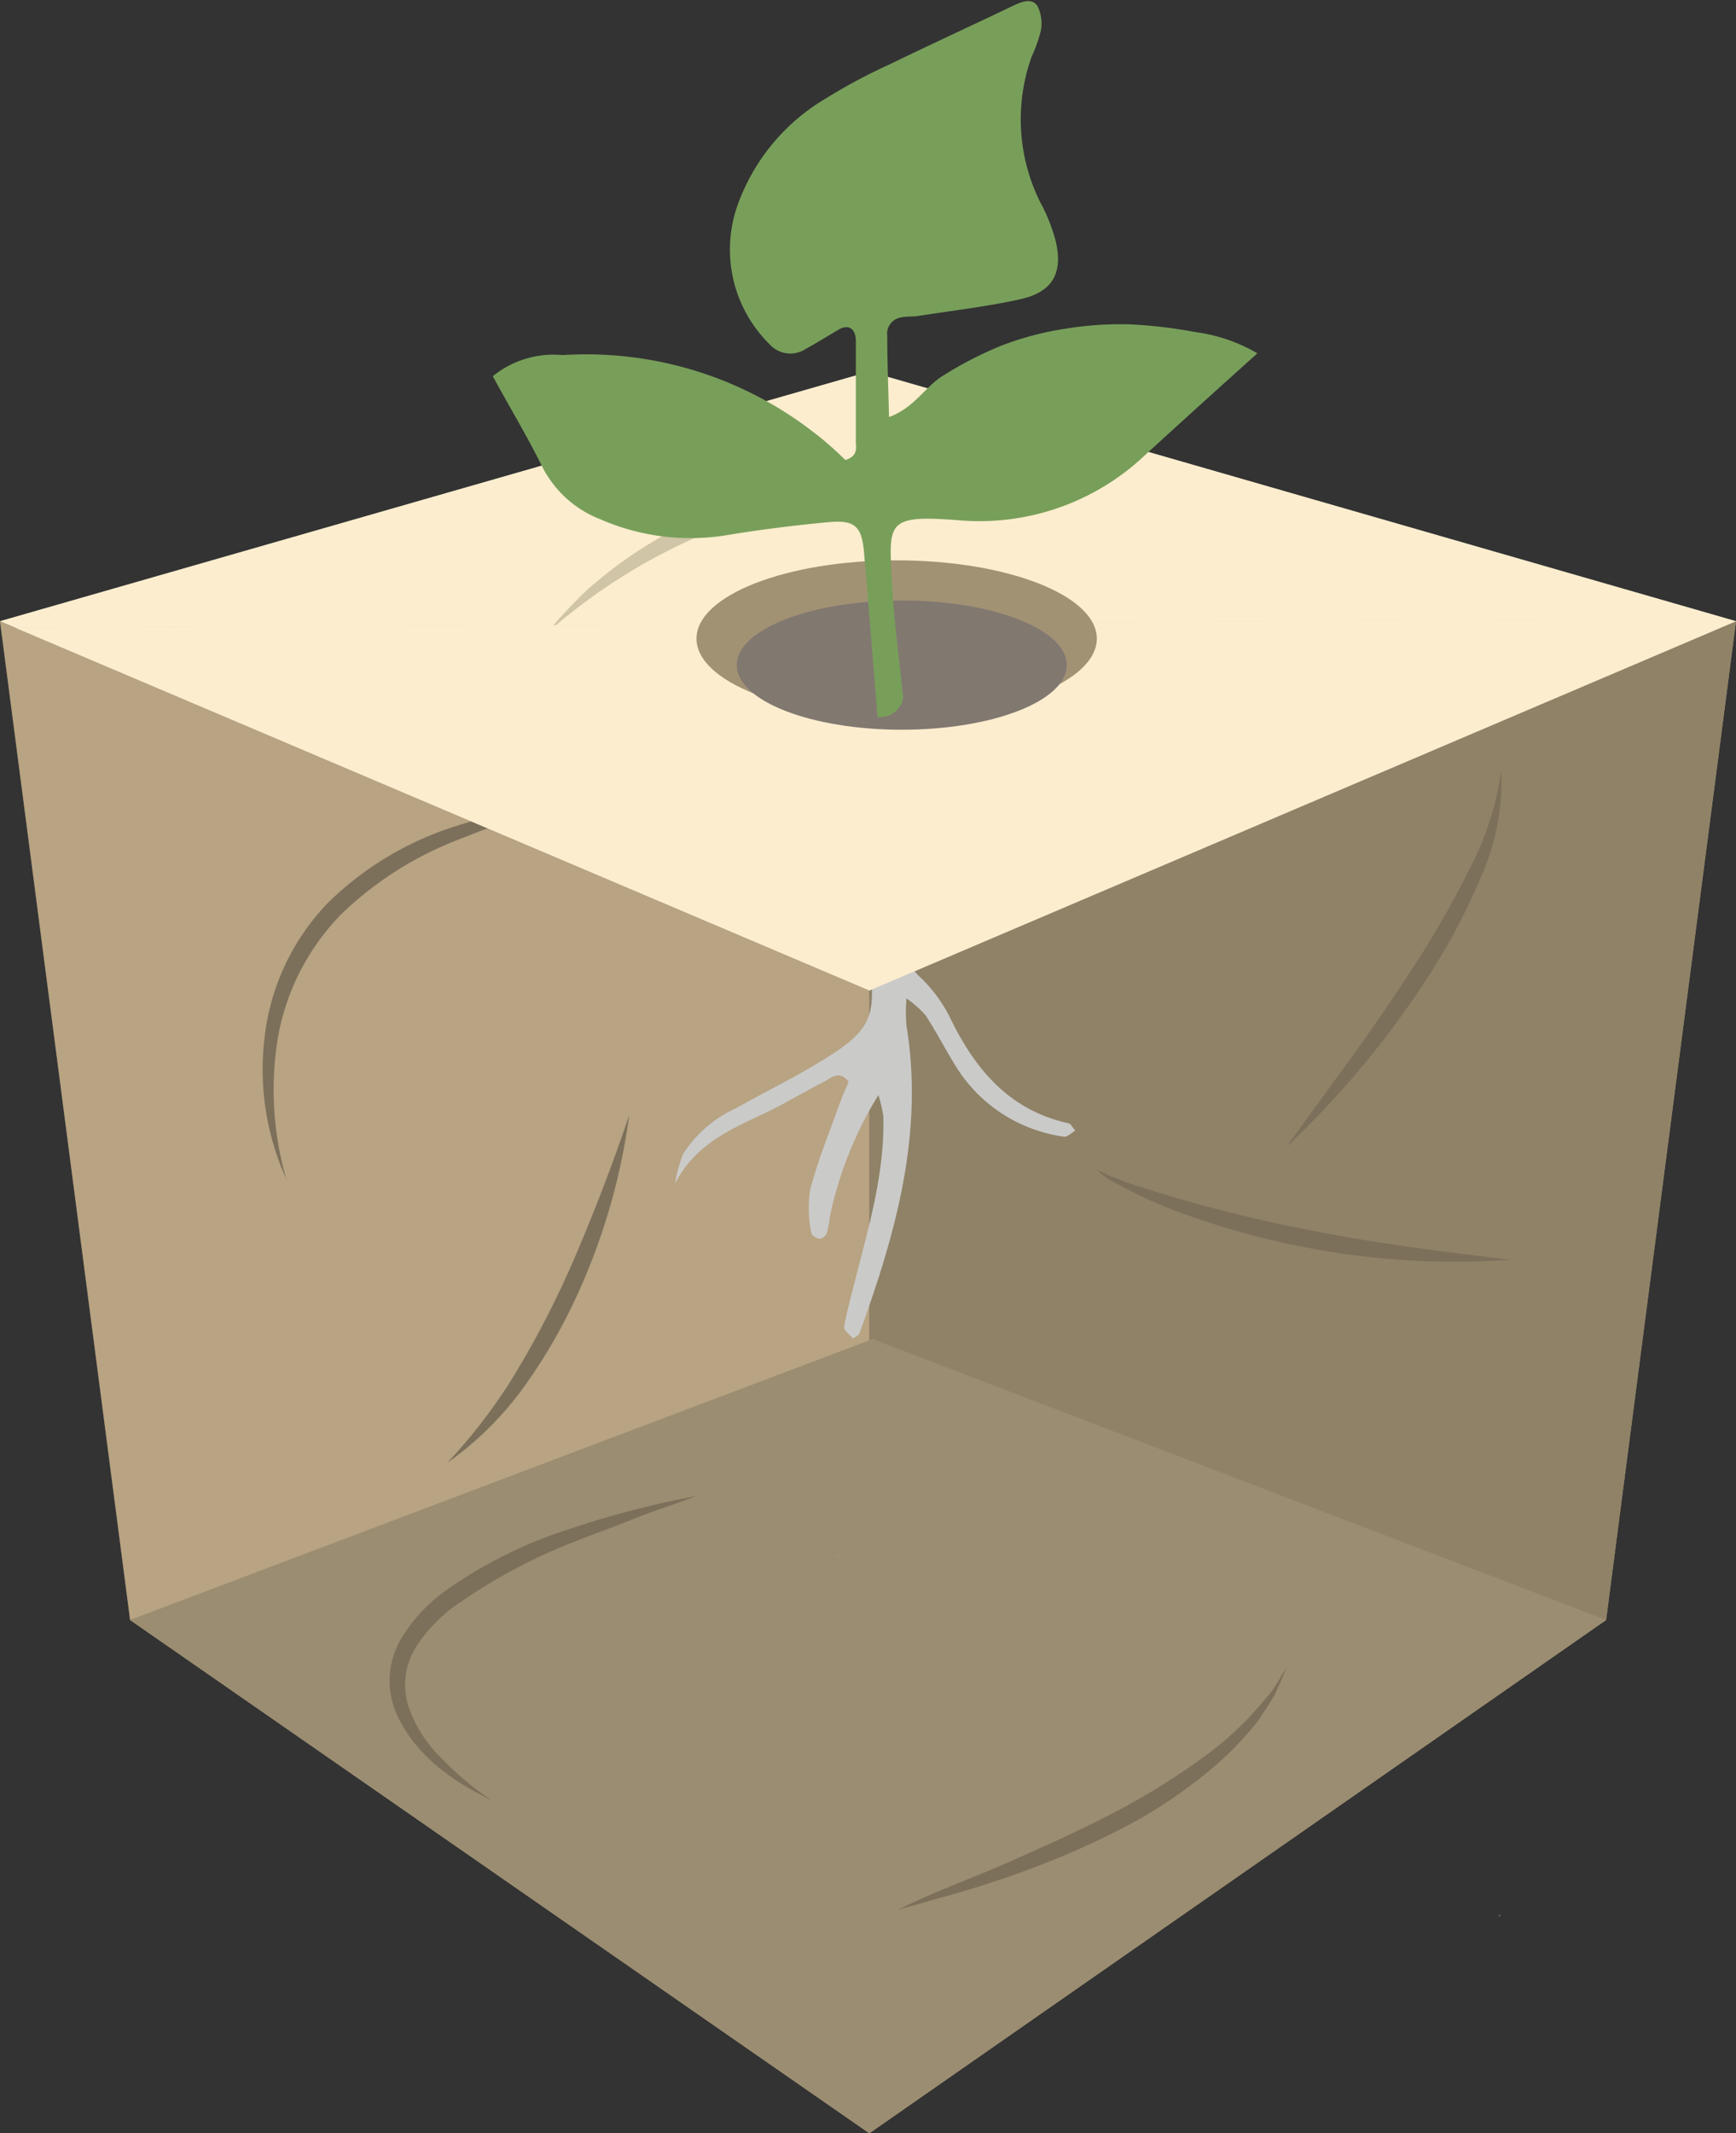
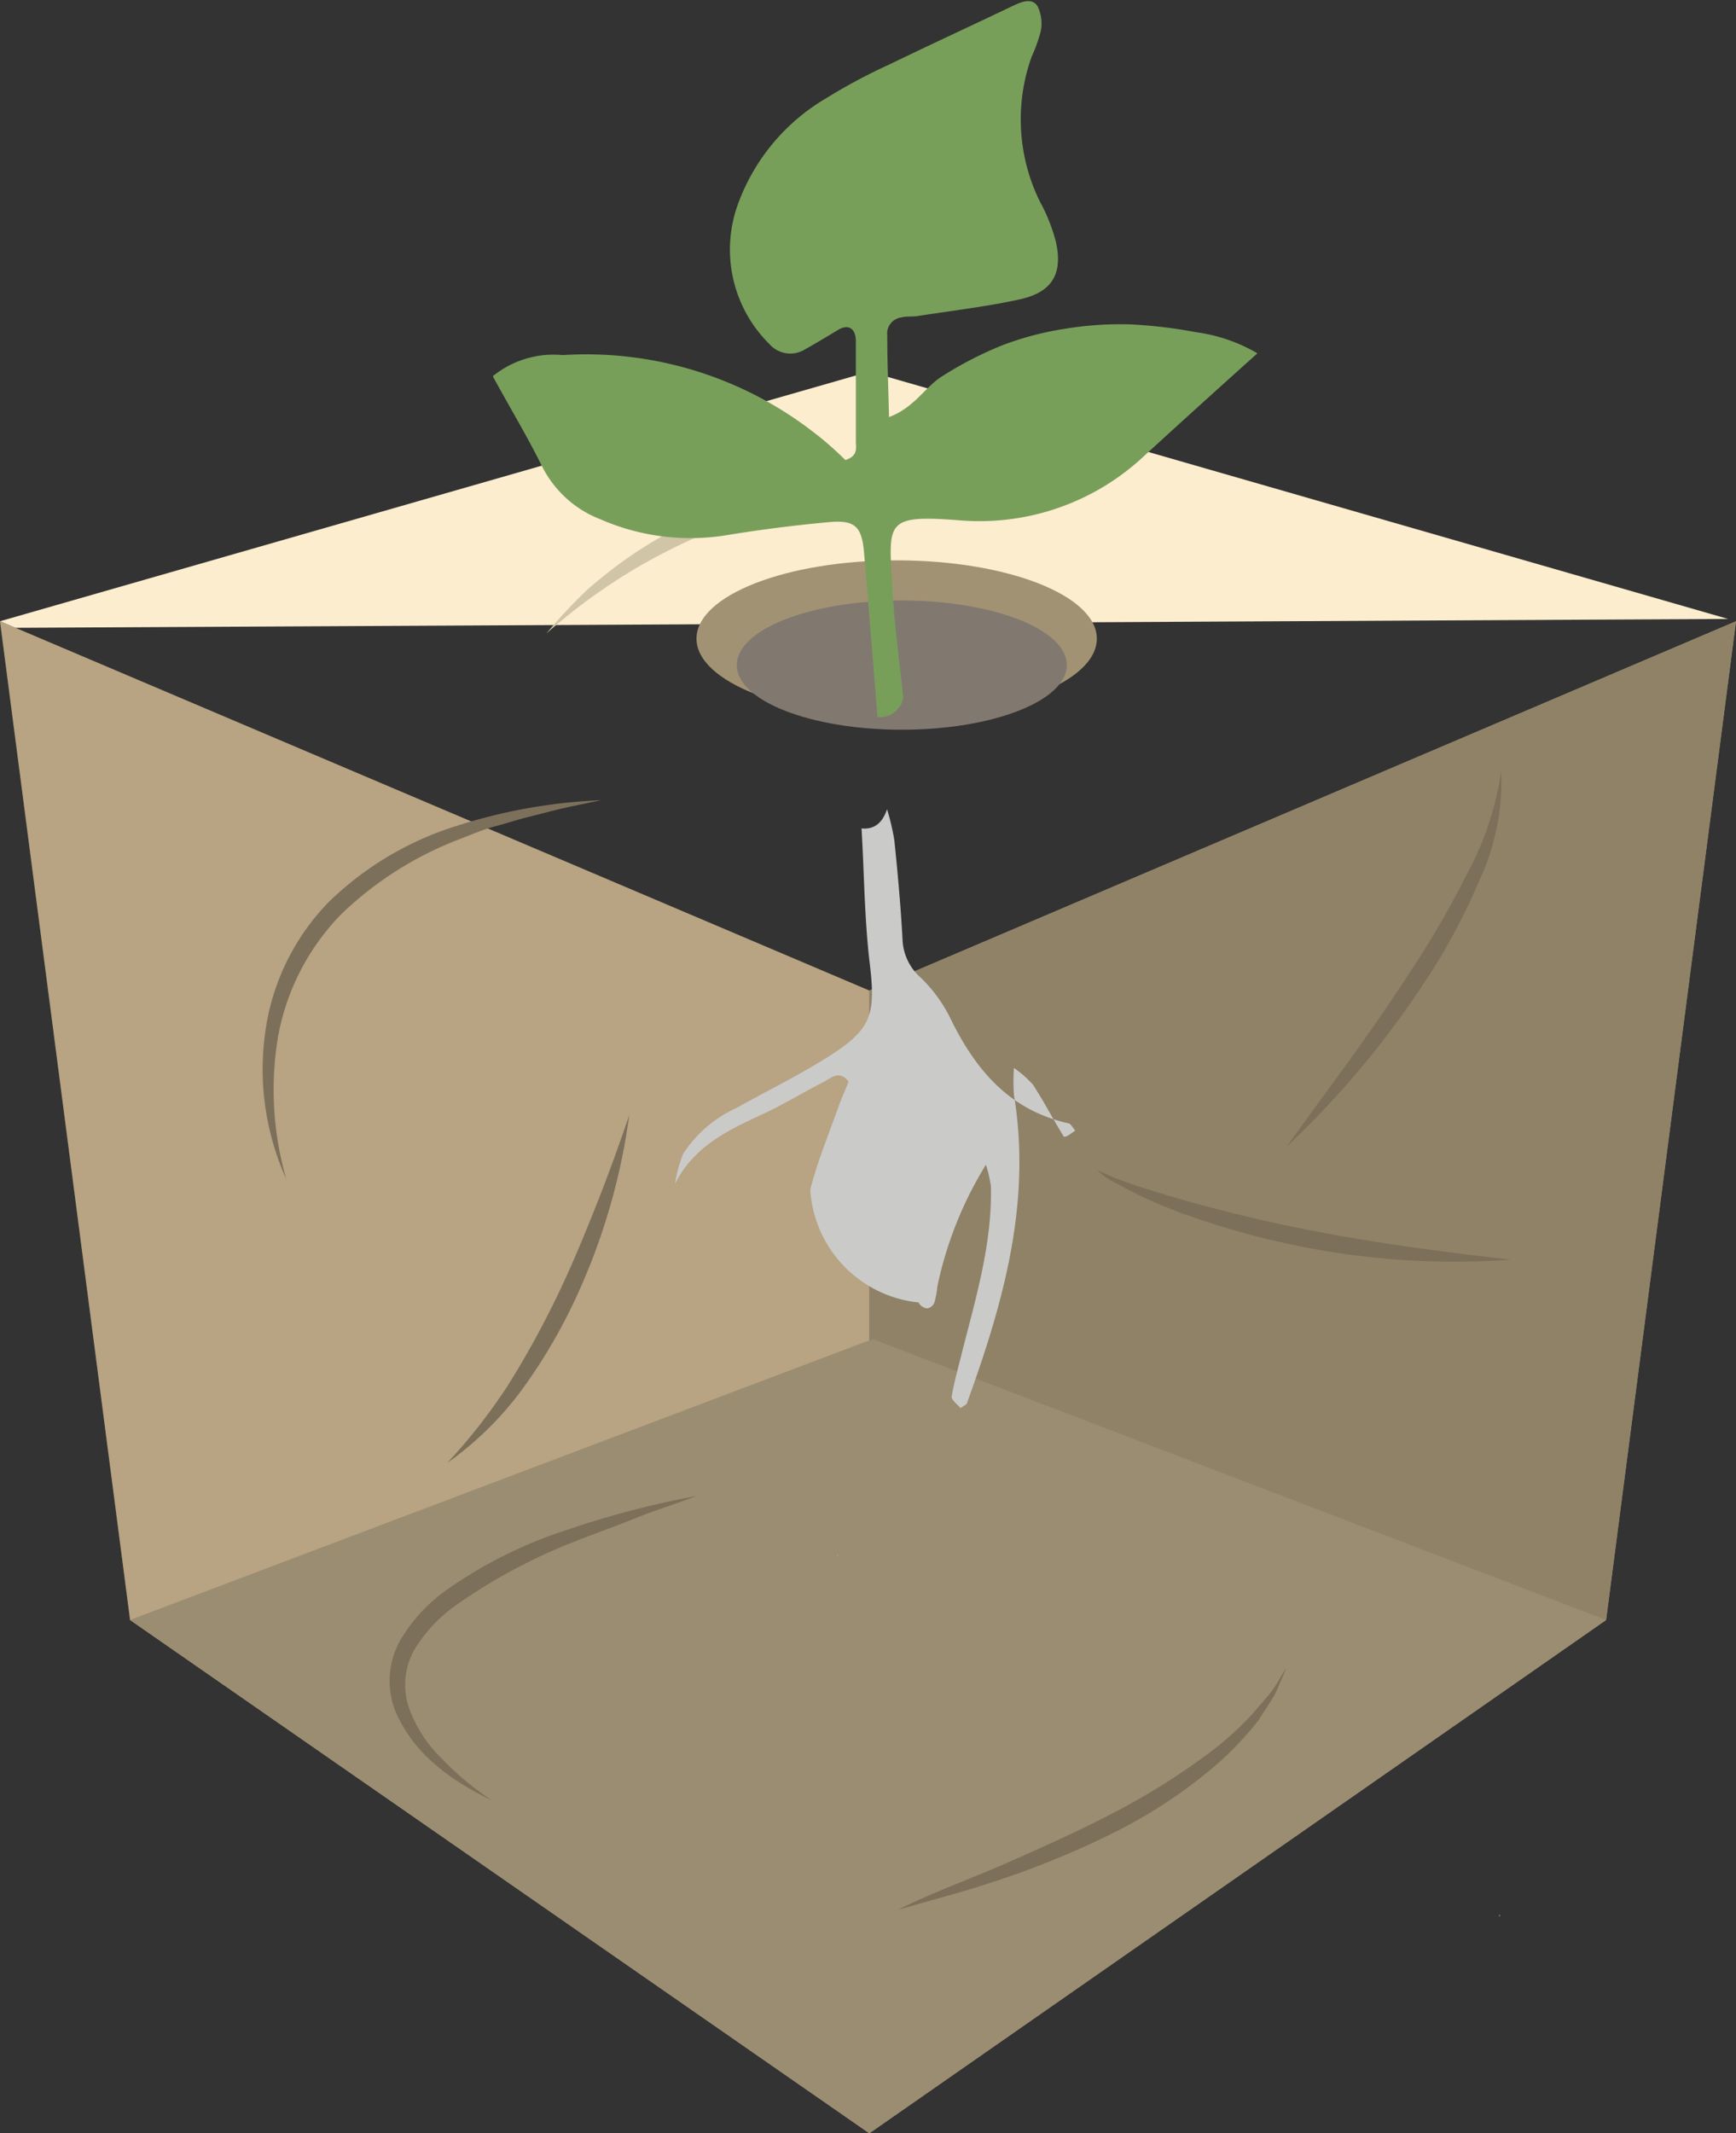
<svg xmlns="http://www.w3.org/2000/svg" viewBox="0 0 97.83 120.15">
  <rect x="0" y="0" width="97.83" height="120.15" fill="#333333" stroke="none" />
  <defs>
    <style>.cls-1{fill:#a5a5a5;}.cls-2{fill:#a29274;}.cls-3{fill:#e3e0c9;}.cls-4{fill:#fcedce;}.cls-5{fill:#bda885;}.cls-6{fill:#d0c5a6;}.cls-7{fill:#8f8267;}.cls-8{fill:#ab967a;opacity:0.25;}.cls-9{fill:#9b8d71;}.cls-10{fill:#7c705b;}.cls-11{fill:#cacac9;}.cls-12{fill:#817870;}.cls-13{fill:#789f5a;}</style>
  </defs>
  <g id="Слой_2" data-name="Слой 2">
    <g id="Слой_1-2" data-name="Слой 1">
      <polygon class="cls-1" points="84.5 107.95 84.55 107.86 84.47 107.86 84.5 107.95" />
      <polygon class="cls-2" points="48.99 55.79 97.83 34.99 90.51 91.24 48.99 120.15 48.99 55.79" />
-       <polygon class="cls-3" points="48.99 20.93 97.83 34.99 48.99 55.79 0 34.99 48.99 20.93" />
      <polygon class="cls-4" points="48.99 20.93 0 34.99 0.86 35.36 97.38 34.86 48.99 20.93" />
      <polygon class="cls-5" points="7.33 91.24 0 34.99 48.99 55.79 48.99 120.15 7.33 91.24" />
      <path class="cls-6" d="M30.79,35.68a29.77,29.77,0,0,1,2.31-2.47,26.16,26.16,0,0,1,2.7-2.08,26.88,26.88,0,0,1,6.12-3,31.07,31.07,0,0,1,6.66-1.39c1.13-.14,2.26-.12,3.39-.18s2.25.1,3.37.2c-1.12.13-2.24.17-3.35.29s-2.22.23-3.31.45-2.18.37-3.25.68-2.13.58-3.19.9a35.43,35.43,0,0,0-6,2.69A32.91,32.91,0,0,0,30.79,35.68Z" />
      <polygon class="cls-7" points="48.99 55.79 97.83 34.99 90.51 91.24 48.99 120.15 48.99 55.79" />
      <polygon class="cls-8" points="7.33 91.24 0 34.99 48.99 55.79 48.99 120.15 7.33 91.24" />
      <polygon class="cls-9" points="48.99 120.15 7.33 91.24 49.18 75.42 90.51 91.24 48.99 120.15" />
      <path class="cls-10" d="M16.18,66.51a15,15,0,0,1-1.26-8.16,13,13,0,0,1,3.61-7.55,18,18,0,0,1,7.19-4.28,30.68,30.68,0,0,1,8.15-1.45l-2,.42c-.67.15-1.33.34-2,.5s-1.31.38-2,.56-1.28.45-1.91.69a19.72,19.72,0,0,0-6.74,4.26,13.24,13.24,0,0,0-3.57,7,18.09,18.09,0,0,0,.51,8Z" />
      <path class="cls-10" d="M61.7,65.73c.13.21.41.28.62.39s.46.2.7.29c.47.19.94.34,1.42.5,1,.31,1.92.59,2.89.86,1.93.52,3.88,1,5.85,1.39,3.93.81,7.91,1.32,11.94,1.79A44.24,44.24,0,0,1,73,70.14a44.69,44.69,0,0,1-5.89-1.63c-1-.34-1.9-.72-2.83-1.15-.46-.23-.91-.46-1.36-.71A3.3,3.3,0,0,1,61.7,65.73Z" />
      <path class="cls-10" d="M35.46,62.8a35.67,35.67,0,0,1-3.24,10.79,30.36,30.36,0,0,1-2.94,4.86,18.54,18.54,0,0,1-4.07,3.94A31.86,31.86,0,0,0,28.64,78a51.78,51.78,0,0,0,2.68-4.84c.81-1.66,1.52-3.37,2.21-5.1S34.86,64.58,35.46,62.8Z" />
      <path class="cls-10" d="M50.61,107.56c2-1,4.07-1.73,6.07-2.61s4-1.77,5.94-2.78a39.2,39.2,0,0,0,5.52-3.44,17.7,17.7,0,0,0,2.41-2.17c.35-.41.72-.81,1.06-1.24s.58-.92.88-1.39q-.3.76-.66,1.53c-.28.48-.6.94-.9,1.42a18.3,18.3,0,0,1-2.3,2.44,27.71,27.71,0,0,1-5.55,3.74,49.07,49.07,0,0,1-6.12,2.6c-1.05.36-2.1.7-3.16,1Z" />
      <path class="cls-10" d="M27.7,101.39c-2.21-1.06-4.43-2.59-5.45-5.09a4.66,4.66,0,0,1,.32-3.94,9.17,9.17,0,0,1,2.65-2.85A25.27,25.27,0,0,1,32,86.15a51.94,51.94,0,0,1,7.23-1.89c-1.16.46-2.35.81-3.5,1.28s-2.32.87-3.46,1.33a31.2,31.2,0,0,0-6.43,3.44,8.41,8.41,0,0,0-2.43,2.51A4,4,0,0,0,23,96.05a7.44,7.44,0,0,0,1.9,3A16.49,16.49,0,0,0,27.7,101.39Z" />
      <path class="cls-10" d="M72.49,64.6l3.64-5c1.2-1.67,2.37-3.36,3.48-5.08a52,52,0,0,0,3.06-5.3,17.36,17.36,0,0,0,1.93-5.79,13.22,13.22,0,0,1-1.21,6.11,34.76,34.76,0,0,1-2.94,5.52A51.71,51.71,0,0,1,72.49,64.6Z" />
      <polygon class="cls-1" points="47.2 87.66 47.25 87.57 47.17 87.56 47.2 87.66" />
-       <path class="cls-11" d="M48.55,46.66c.81.07,1.2-.4,1.44-1.08a13.45,13.45,0,0,1,.41,1.75c.19,1.85.36,3.71.46,5.57a3,3,0,0,0,1,2.14,8.18,8.18,0,0,1,1.65,2.22c1.41,2.92,3.31,5.24,6.67,6,.16,0,.28.28.42.42-.22.12-.45.37-.65.34a8.54,8.54,0,0,1-6.06-3.92c-.62-1-1.13-2-1.74-2.93a6.17,6.17,0,0,0-1.07-.94,10.35,10.35,0,0,0,0,1.52c1,6.06-.6,11.71-2.63,17.3,0,.14-.25.23-.38.34-.18-.22-.53-.47-.5-.66.16-.91.42-1.81.64-2.71.77-3,1.65-6,1.57-9.14a7.34,7.34,0,0,0-.28-1.2,21.41,21.41,0,0,0-2.74,6.87,4.57,4.57,0,0,1-.17.91.54.54,0,0,1-.39.31c-.18,0-.47-.19-.48-.33A6.82,6.82,0,0,1,45.66,67c.41-1.6,1.05-3.14,1.6-4.69.17-.48.39-.95.56-1.39-.53-.68-1-.19-1.37,0-1.1.56-2.17,1.21-3.29,1.75-2,.93-4,1.8-5.12,4A7.94,7.94,0,0,1,38.49,65a7,7,0,0,1,3-2.59c1.62-.91,3.3-1.73,4.89-2.71,2.78-1.7,3-2.47,2.61-5.63C48.71,51.61,48.7,49.13,48.55,46.66Z" />
-       <polygon class="cls-4" points="0.86 35.36 48.99 55.79 97.83 34.99 97.38 34.86 0.86 35.36" />
+       <path class="cls-11" d="M48.55,46.66c.81.07,1.2-.4,1.44-1.08a13.45,13.45,0,0,1,.41,1.75c.19,1.85.36,3.71.46,5.57a3,3,0,0,0,1,2.14,8.18,8.18,0,0,1,1.65,2.22c1.41,2.92,3.31,5.24,6.67,6,.16,0,.28.28.42.42-.22.12-.45.37-.65.34c-.62-1-1.13-2-1.74-2.93a6.17,6.17,0,0,0-1.07-.94,10.35,10.35,0,0,0,0,1.52c1,6.06-.6,11.71-2.63,17.3,0,.14-.25.23-.38.34-.18-.22-.53-.47-.5-.66.16-.91.42-1.81.64-2.71.77-3,1.65-6,1.57-9.14a7.34,7.34,0,0,0-.28-1.2,21.41,21.41,0,0,0-2.74,6.87,4.57,4.57,0,0,1-.17.91.54.54,0,0,1-.39.31c-.18,0-.47-.19-.48-.33A6.82,6.82,0,0,1,45.66,67c.41-1.6,1.05-3.14,1.6-4.69.17-.48.39-.95.56-1.39-.53-.68-1-.19-1.37,0-1.1.56-2.17,1.21-3.29,1.75-2,.93-4,1.8-5.12,4A7.94,7.94,0,0,1,38.49,65a7,7,0,0,1,3-2.59c1.62-.91,3.3-1.73,4.89-2.71,2.78-1.7,3-2.47,2.61-5.63C48.71,51.61,48.7,49.13,48.55,46.66Z" />
      <ellipse class="cls-2" cx="50.53" cy="35.97" rx="11.28" ry="4.41" />
      <ellipse class="cls-12" cx="50.82" cy="37.46" rx="9.3" ry="3.64" />
      <path class="cls-13" d="M49.45,40.38q-.37-4.65-.76-9.28c-.13-1.45-.51-1.83-2-1.69q-2.94.27-5.85.75a12.67,12.67,0,0,1-7-.91,6.16,6.16,0,0,1-3.33-3.06c-.82-1.65-1.78-3.24-2.74-5A5.43,5.43,0,0,1,31.71,20a20.91,20.91,0,0,1,14.21,4.4c.63.48,1.2,1,1.72,1.51.76-.24.58-.73.59-1.09,0-1.87,0-3.73,0-5.6,0-.7-.4-1-1-.64s-1.24.75-1.87,1.1a1.57,1.57,0,0,1-2-.3,7.48,7.48,0,0,1-1.73-8,11.45,11.45,0,0,1,4.9-5.83,31.82,31.82,0,0,1,3.55-1.9c2.33-1.13,4.68-2.21,7-3.32.47-.22,1.05-.47,1.38,0a2.22,2.22,0,0,1,.19,1.43,9,9,0,0,1-.52,1.45,10.47,10.47,0,0,0,.47,8.14,9.84,9.84,0,0,1,.91,2.3c.39,1.78-.23,2.8-2,3.2s-3.87.65-5.8.95c-.31.05-.62,0-.93.08A.92.92,0,0,0,50,18.91c0,1.43.06,2.86.1,4.58,1.46-.54,2.05-1.74,3.06-2.34a20.86,20.86,0,0,1,3.29-1.69A17.26,17.26,0,0,1,60,18.52a19.18,19.18,0,0,1,3.71-.25,27.11,27.11,0,0,1,3.69.44,9.32,9.32,0,0,1,3.46,1.19c-2.23,2-4.3,3.87-6.35,5.75A13.56,13.56,0,0,1,54,29.3c-4.19-.32-3.91.13-3.71,3.83.11,2.06.4,4.11.61,6.17A1.32,1.32,0,0,1,49.45,40.38Z" />
    </g>
  </g>
</svg>